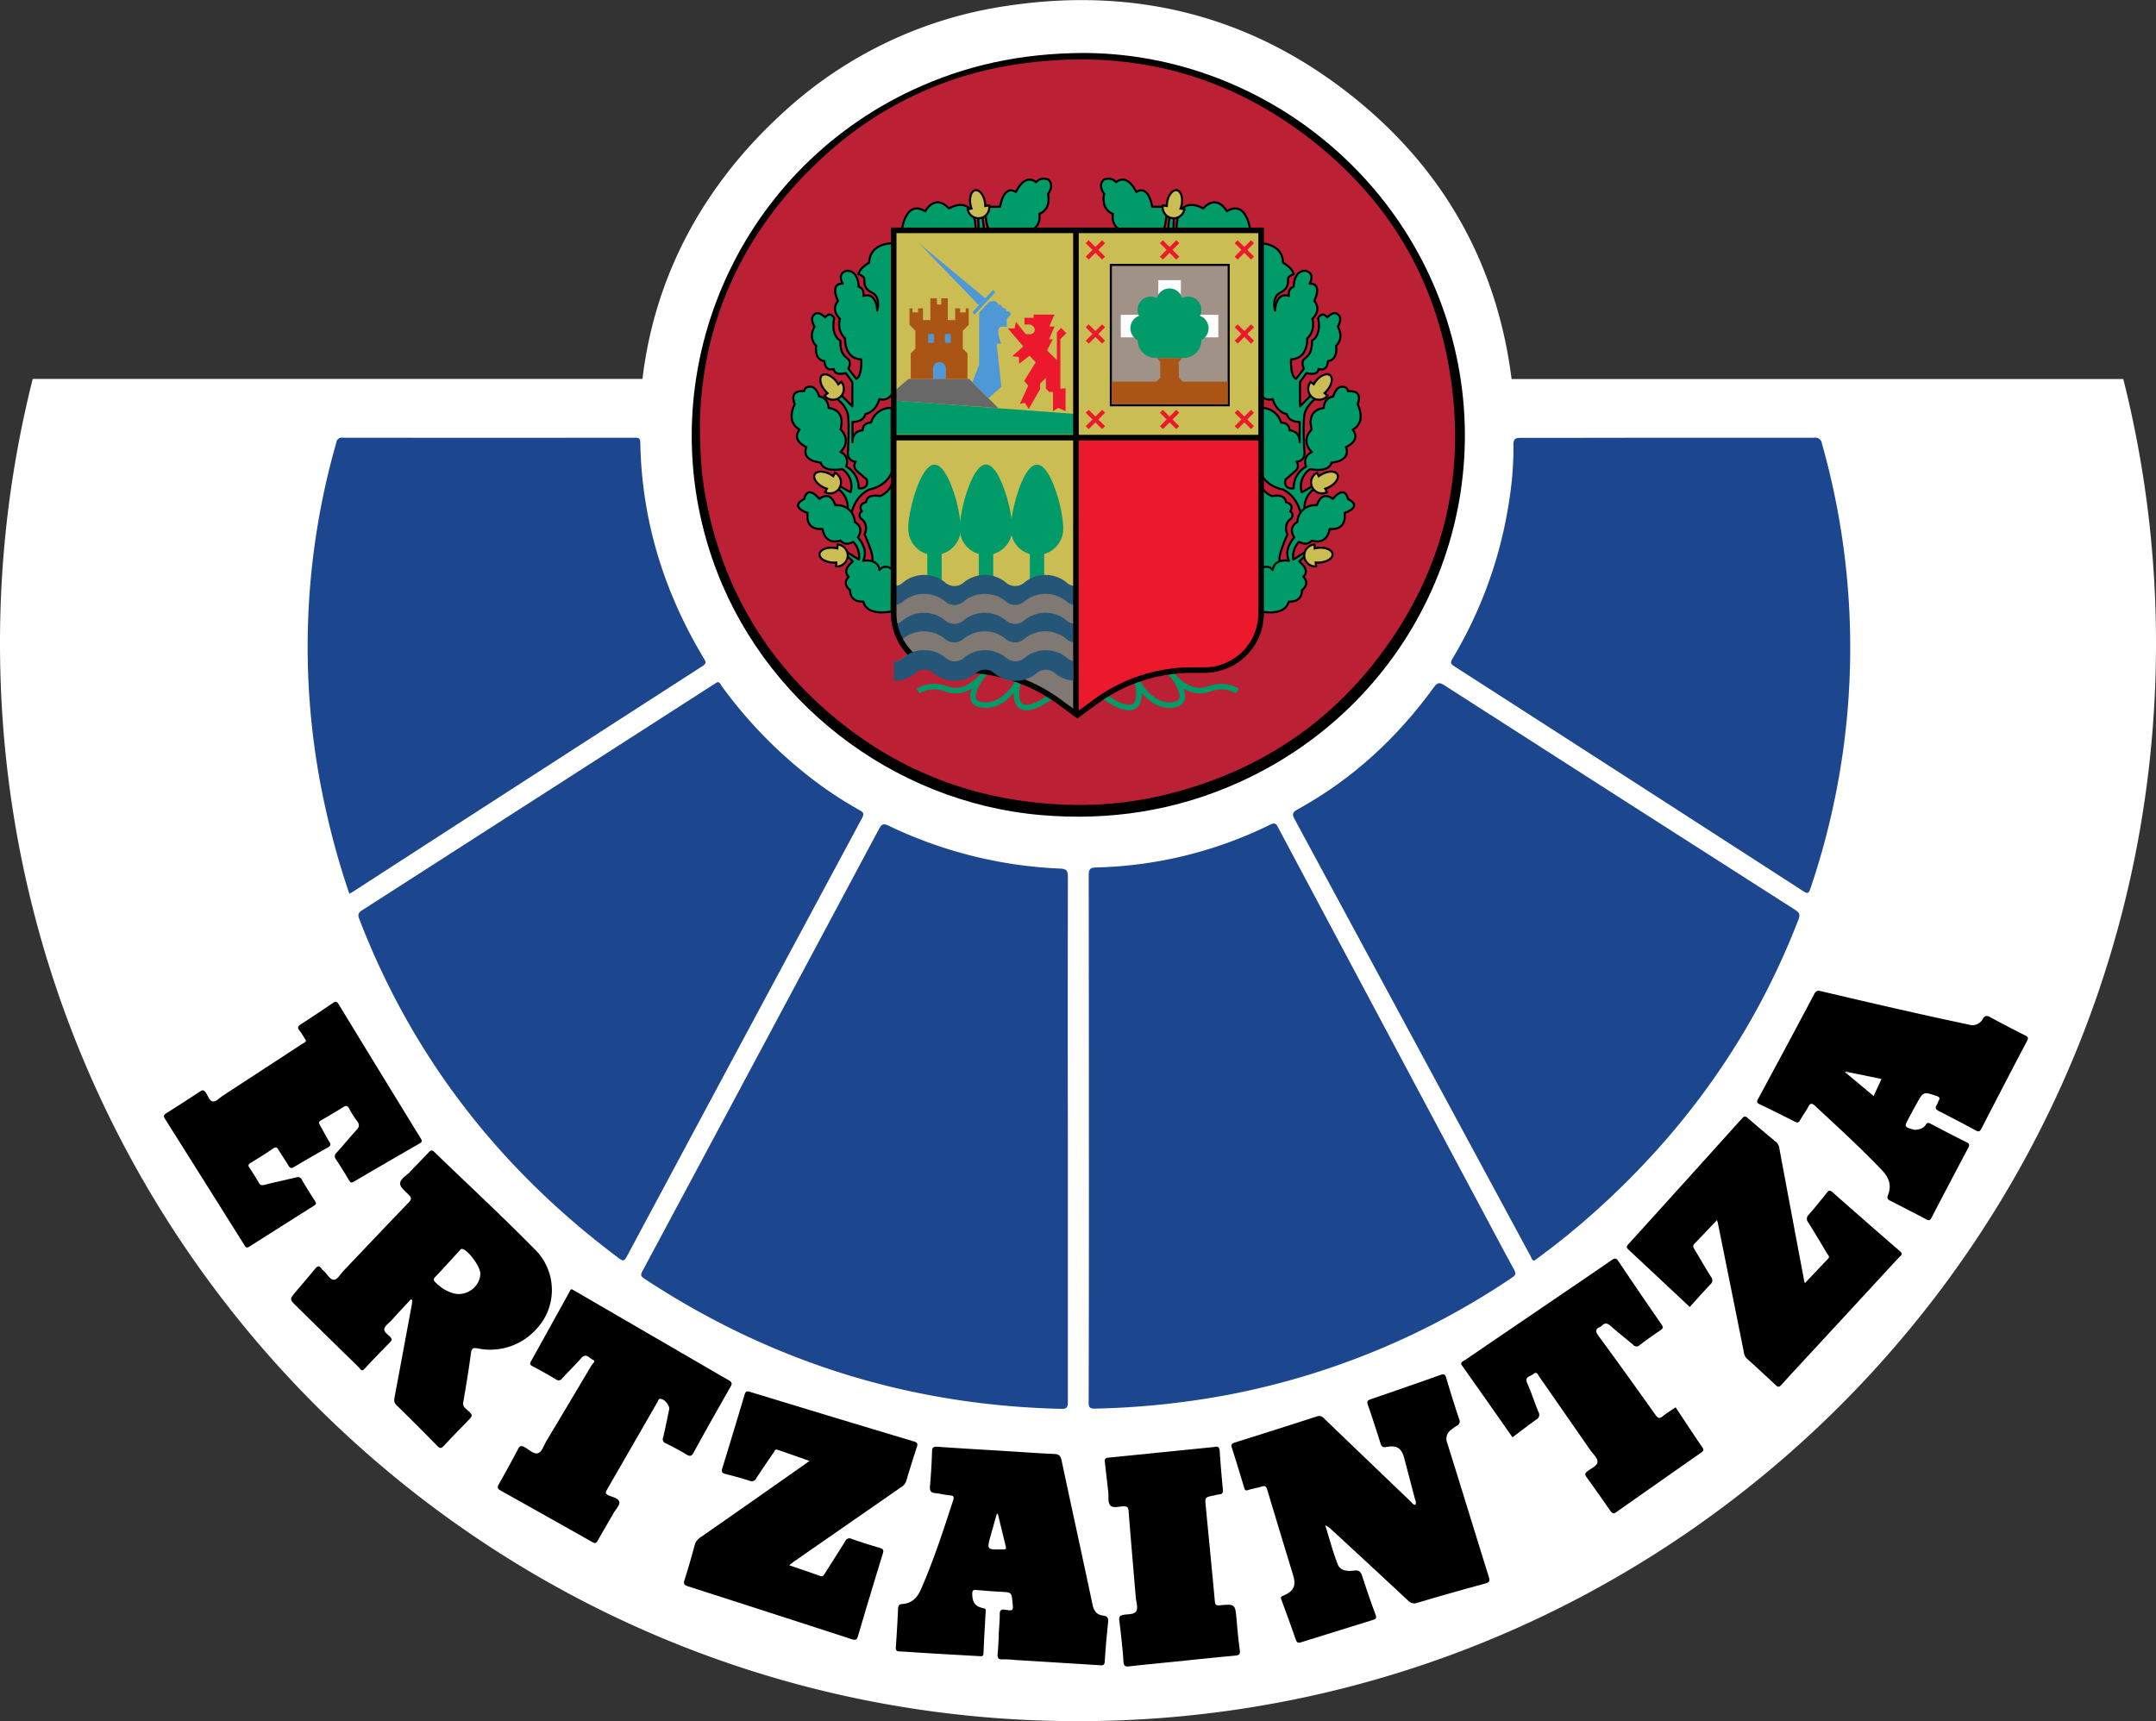
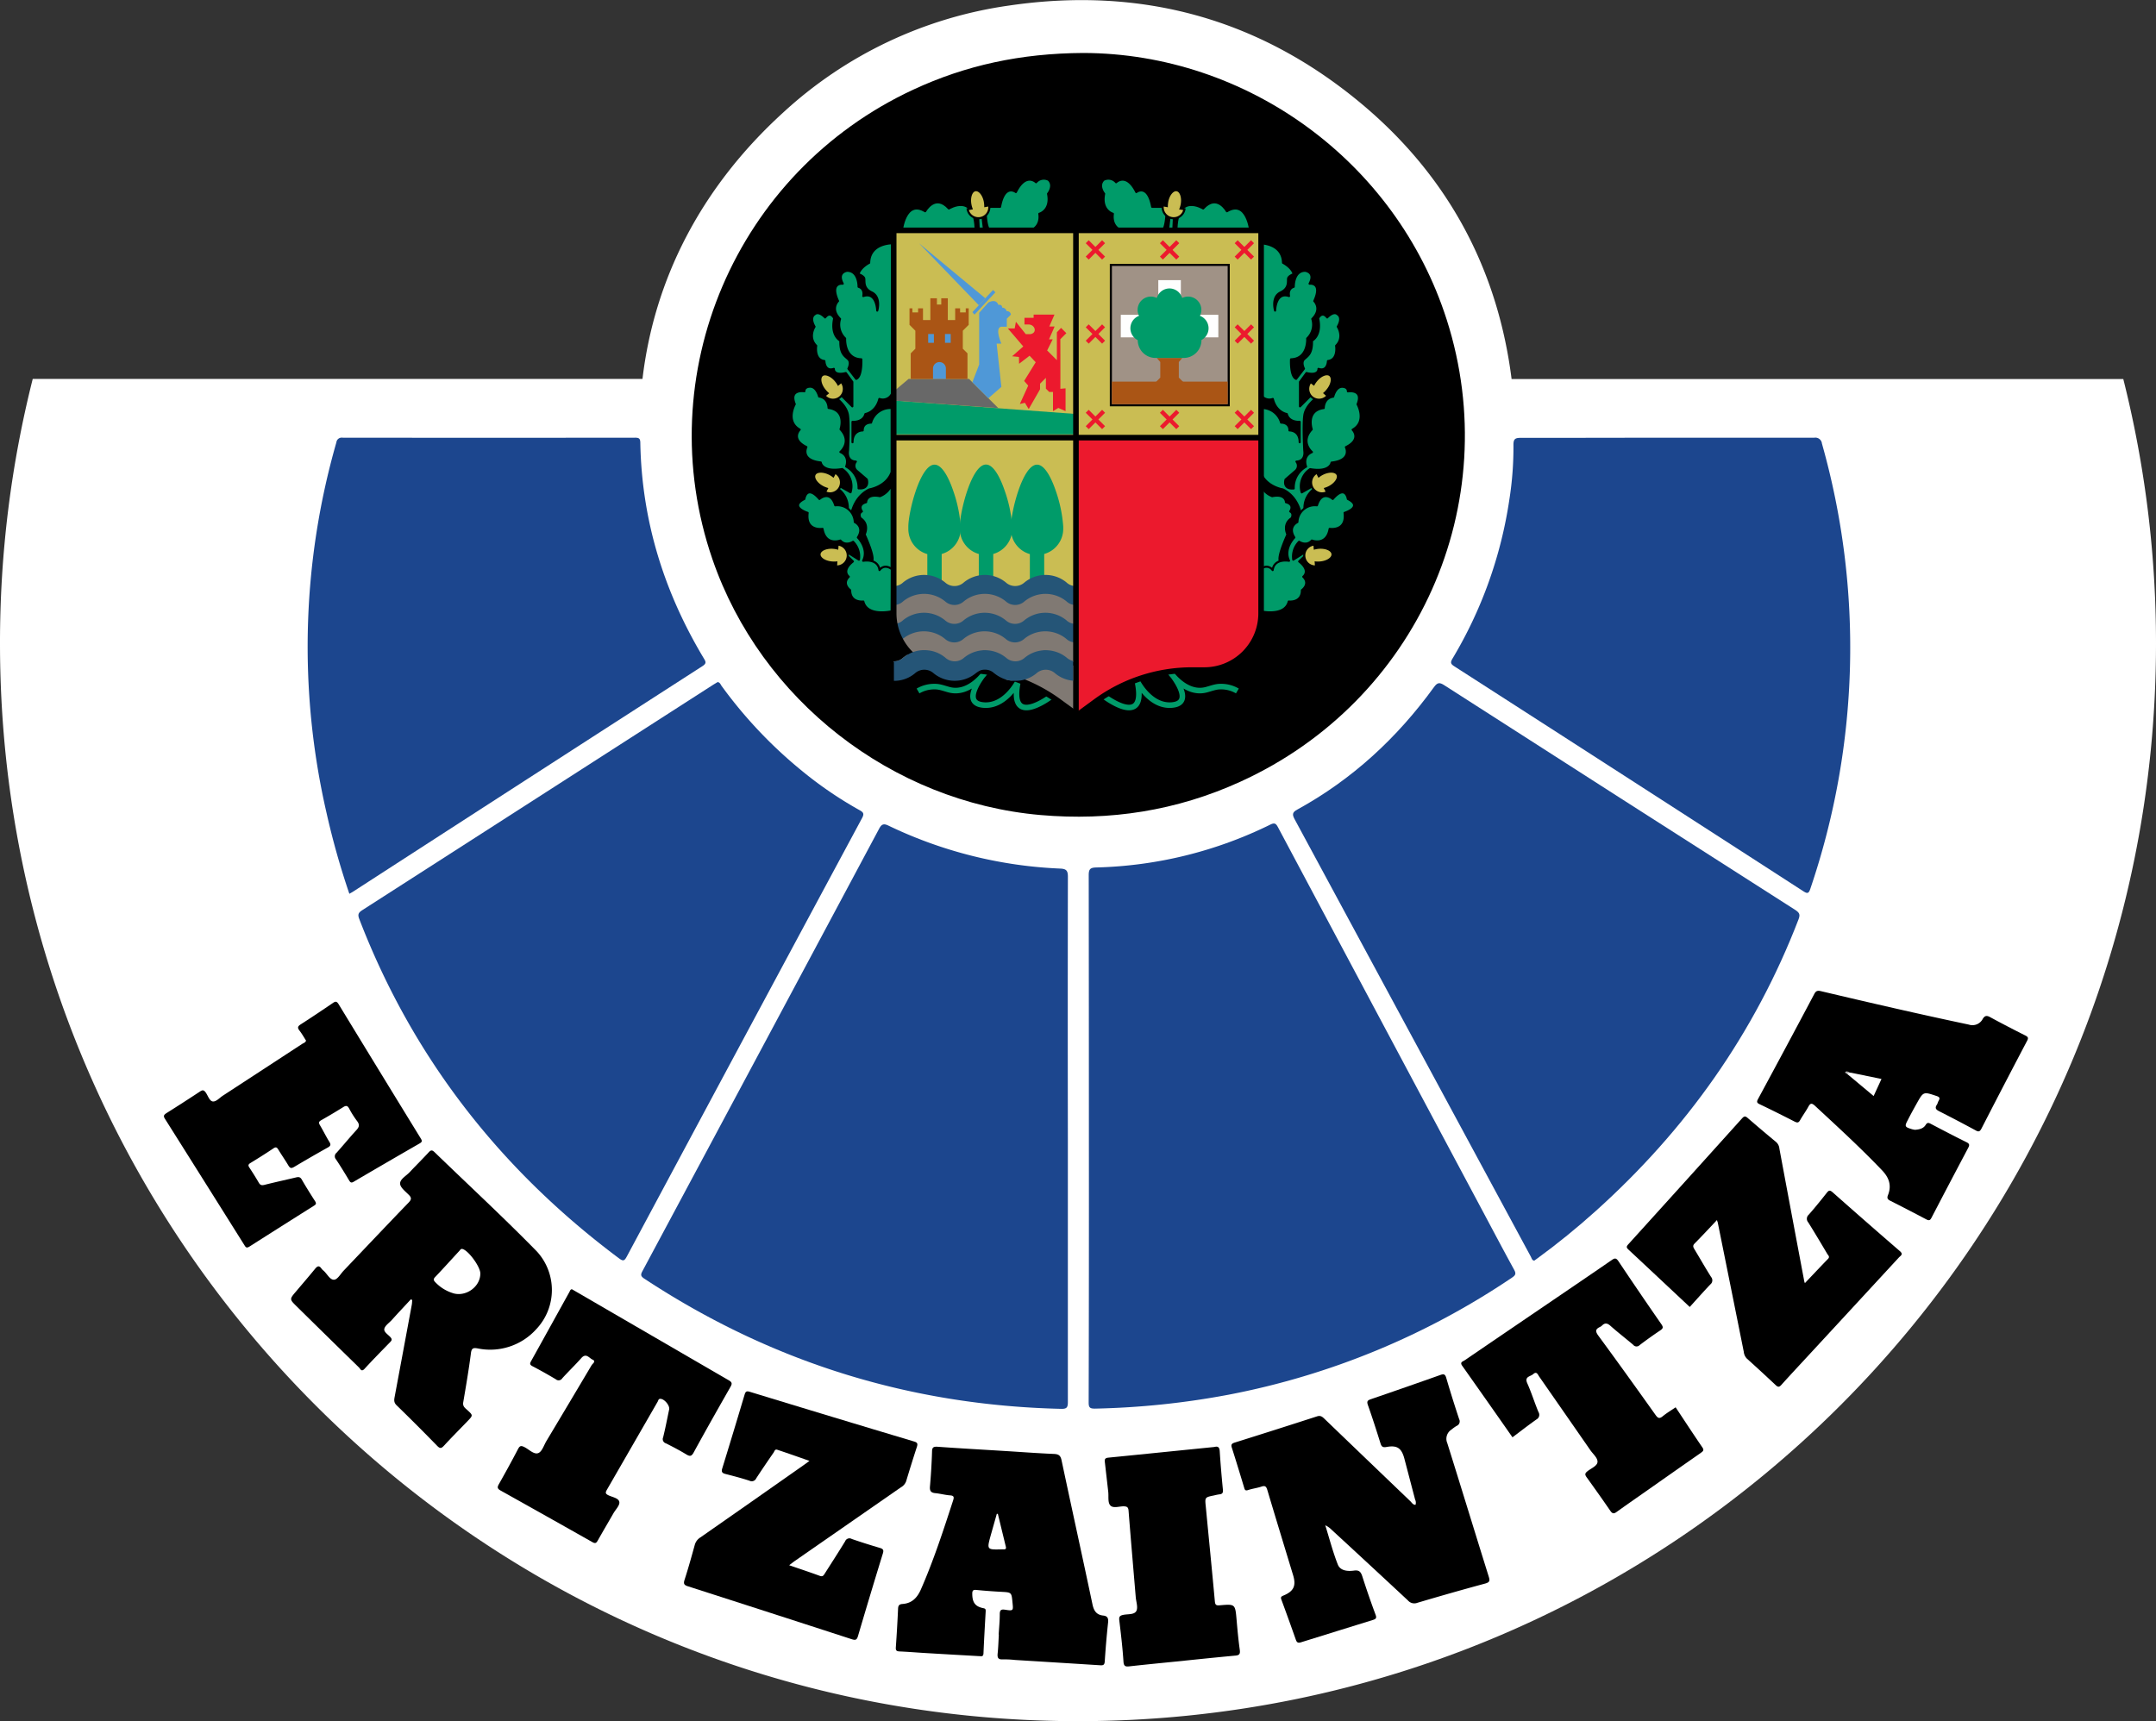
<svg xmlns="http://www.w3.org/2000/svg" viewBox="0 0 773.15 617.34">
  <rect x="0" y="0" width="773.15" height="617.34" fill="#333333" stroke="none" />
  <defs>
    <style>.cls-1{fill:#fff;}.cls-2{fill:#bc2034;}.cls-11,.cls-3{fill:#009b69;}.cls-15,.cls-19,.cls-3,.cls-4{stroke:#000;}.cls-3,.cls-5{stroke-linejoin:round;}.cls-15,.cls-3,.cls-4{stroke-width:0.75px;}.cls-10,.cls-4{fill:#cabd53;}.cls-15,.cls-17,.cls-19,.cls-4{stroke-miterlimit:10;}.cls-17,.cls-19,.cls-5{fill:none;}.cls-5{stroke:#009b69;}.cls-19,.cls-5{stroke-width:2px;}.cls-6{fill:#ec192d;}.cls-7{fill:#807973;}.cls-8{fill:#1c468e;}.cls-9{fill:#b0b0b0;}.cls-12{fill:#686868;}.cls-13{fill:#aa5515;}.cls-14{fill:#4f98d7;}.cls-15{fill:#a09286;}.cls-16{fill:#fefefe;}.cls-17{stroke:#ec192d;stroke-width:1.5px;}.cls-18{fill:#255577;}</style>
  </defs>
  <title>Recurso 2</title>
  <g id="Capa_2" data-name="Capa 2">
    <g id="Capa_2-2" data-name="Capa 2">
      <path class="cls-1" d="M773.15,230.77c0,213.5-173.08,386.57-386.58,386.57S0,444.27,0,230.77A386.8,386.8,0,0,1,11.74,135.9H230.4c4.2-35.56,20.8-68.49,50.37-95.46A150.52,150.52,0,0,1,361.79,2c47.55-7,90.19,4.69,127,35.68,28.46,24,46.11,54.66,52.27,91.44.38,2.29.72,4.56,1,6.83H761.42A387.28,387.28,0,0,1,773.15,230.77Z" />
      <path d="M388.4,19c58.73.09,112.23,38.86,130.4,95.67,21.1,66-10.5,136.8-74,165.71C422,290.79,398,294.51,373.08,292.33c-53.29-4.67-100.21-41.28-117.59-91.72-22.78-66.14,8.32-138.87,72-168.45C346.28,23.42,366.05,19.12,388.4,19Z" />
-       <path class="cls-2" d="M251,151.49c.73-35.6,15.27-68.79,44.32-95.28A129.75,129.75,0,0,1,365.17,23c41-6,77.78,4,109.51,30.77,24.55,20.67,39.77,47.14,45.08,78.86,6.33,37.73-2.06,72.21-25.12,102.73-18.25,24.16-42.33,40.14-71.52,48.33a131.81,131.81,0,0,1-38.68,5c-33-.75-62.38-11.51-87.43-33.23-24-20.81-38.63-47-44.18-78.25C251.54,169.92,251,162.55,251,151.49Z" />
      <polygon class="cls-3" points="350.72 77.14 351 82.91 352.94 82.91 352.19 76.55 350.72 77.14" />
      <path class="cls-3" d="M323.36,82.91s1.17-11.54,8.41-7.14c0,0,3.52-6.5,8.51-1,0,0,9.59-6,9.59,8.14Z" />
      <path class="cls-3" d="M369,82.91s4.43-1,3.71-6.23c0,0,4.31-1.17,3.13-7.17,0,0,2.36-2.87.21-5a3.66,3.66,0,0,0-4.51.85s-3.65-3.65-7.24,3.52c0,0-4.11-3.19-5.67,5.29h-5.25s0,8.22,1.79,8.48S369,82.91,369,82.91Z" />
      <path class="cls-3" d="M305,186.31s.29-7.63,6.75-10.76c0,0,6.11-.93,8-6.21v-23a7.2,7.2,0,0,0-7.39,5.24s-3-.14-3,2.8c0,0-3.65-.13-3.65,4.24v-7.31s3.78.33,4.63-2.8c0,0,3.78-.59,5-5.41a3.63,3.63,0,0,0,4.76-2.55V87.25s-8.22-.2-8.41,7c0,0-3.14,1.56-3.85,4.07,0,0,1.56.56,2,1.34s-.71,3.59,2.74,5.22,2,6.52,2,6.52-.13-6.85-5-5.22c0,0,.66-2.6-1.69-3.32,0,0,.13-5.74-4.11-5.74,0,0-3.78.46-1.57,4.63,0,0-4.76-.61-1.69,6.22,0,0-2.9,2.81.72,6.43a6.83,6.83,0,0,0,1.82,7s-.46,7.28,5.81,7.48c0,0,.32,6.13-1.83,7l-2.8-3.65s1.17-2.22-.07-3.4-2.93-1.89-2.8-6.65c0,0-3.59-1.71-2.22-8,0,0-1.31-2.81-3.26-.33,0,0-2.29-2.54-3.79-1.08,0,0-1.95,1,0,4.41,0,0-2.47,3.78.59,6.84,0,0-.85,5,2.94,5.48,0,0,.06,3.91,3.39,2.81,0,0-.2,2.6,4.3,1.5l2.33,3.19v8.74l-4.75-4.75-1.47,1.47s4.15,2.76,4.67,6.54,0,12.69,0,12.69-.71,3.68,2.81,3.88a2.39,2.39,0,0,0,.26,3.26l3.65,3.13s1.18,3.52-2.93,3.19a8.61,8.61,0,0,0-4.44-7.82s1.5-3.65-2.08-5.22c0,0,4.3-3.59.06-8.15,0,0,2.28-6.75-4.3-7.65,0,0,.06-3.57-3.39-4.09,0,0-.92-3.85-3.53-3.52,0,0-1.76.06-1.76,1.63,0,0-5.67-.92-3.45,4.63,0,0-3.46,6.19,1.76,9.13,0,0-3.39,3.39,2.41,6.26,0,0-2.35,4.7,5.15,5.54,0,0,.44,3.59,7.69,2.35a7.38,7.38,0,0,1,3,8.32l-5-2.84V175a8.33,8.33,0,0,1,3.91,8.48Z" />
      <path class="cls-3" d="M312.63,201.32s1.53-.43-2.58-9.63c0,0,1.89-3.63-1.5-5.84,0,0-.91-1.69.53-2.41,0,0-1.8-2.41,1.51-3.32,0,0,0-3.14,4.94-2.16a7.36,7.36,0,0,0,4.21-4.17V211.7Z" />
      <path class="cls-3" d="M319.74,219.28s-8.76,2.05-10.15-3.52c0,0-4.72.59-4.72-4.06,0,0-3.13-2.2-.49-4.84,0,0-2.84-2.06,1.47-5.48L304,199.55l-.64-1.76,4.65,2.93a7.46,7.46,0,0,0-2.09-6.39s-2.61,1.76-4.56-.45c0,0-5.29,2.08-6.4-4.18,0,0-6.19,1-5.34-5.74,0,0-6.85-2.15-1.18-5,0,0,.79-5.35,5.42,0,0,0,3.84-3.46,5.67,2.28a6.27,6.27,0,0,1,7,6s3.58,1.63,1.11,5.54c0,0,4,4,1.89,8.35,0,0,5.28-1,5.87,3.33,0,0,1.56-2.42,4.4-.33Z" />
      <path class="cls-4" d="M304,199.53a3.93,3.93,0,0,1-4.2,3.63l.1-1.4a8.18,8.18,0,0,1-1.49,0c-2.6-.19-4.64-1.53-4.53-3s2.32-2.48,4.92-2.29a9.08,9.08,0,0,1,1.46.24l.11-1.4A3.92,3.92,0,0,1,304,199.53Z" />
      <path class="cls-4" d="M301.15,174.83a3.91,3.91,0,0,1-5.28,1.69l.64-1.24a8.33,8.33,0,0,1-1.38-.56c-2.32-1.19-3.67-3.23-3-4.53s3.1-1.37,5.42-.18a8.11,8.11,0,0,1,1.25.8l.65-1.26A3.92,3.92,0,0,1,301.15,174.83Z" />
      <path class="cls-4" d="M301.2,142.49a3.92,3.92,0,0,1-5.52-.56l1.09-.89a8.05,8.05,0,0,1-1-1.06c-1.66-2-2.08-4.42-1-5.35s3.39,0,5,2a8.39,8.39,0,0,1,.84,1.23l1.09-.9A3.93,3.93,0,0,1,301.2,142.49Z" />
      <path class="cls-4" d="M351.56,78.21A3.92,3.92,0,0,1,347,75.05l1.38-.25a8.53,8.53,0,0,1-.39-1.43c-.47-2.57.31-4.88,1.75-5.14s3,1.62,3.45,4.19a9.71,9.71,0,0,1,.14,1.47l1.38-.25A3.92,3.92,0,0,1,351.56,78.21Z" />
      <polygon class="cls-3" points="421.02 77.14 420.74 82.91 418.8 82.91 419.55 76.55 421.02 77.14" />
      <path class="cls-3" d="M448.38,82.91s-1.17-11.54-8.41-7.14c0,0-3.52-6.5-8.51-1,0,0-9.59-6-9.59,8.14Z" />
      <path class="cls-3" d="M402.8,82.91s-4.44-1-3.72-6.23c0,0-4.31-1.17-3.13-7.17,0,0-2.36-2.87-.2-5a3.65,3.65,0,0,1,4.5.85s3.65-3.65,7.24,3.52c0,0,4.11-3.19,5.68,5.29h5.24s0,8.22-1.79,8.48S402.8,82.91,402.8,82.91Z" />
      <path class="cls-3" d="M466.77,186.31s-.29-7.63-6.75-10.76c0,0-6.11-.93-8-6.21v-23a7.19,7.19,0,0,1,7.39,5.24s3-.14,3,2.8c0,0,3.66-.13,3.66,4.24v-7.31s-3.79.33-4.63-2.8c0,0-3.79-.59-5-5.41a3.63,3.63,0,0,1-4.76-2.55V87.25s8.22-.2,8.42,7c0,0,3.13,1.56,3.84,4.07,0,0-1.56.56-1.95,1.34s.72,3.59-2.74,5.22-2,6.52-2,6.52.13-6.85,5-5.22c0,0-.65-2.6,1.69-3.32,0,0-.13-5.74,4.11-5.74,0,0,3.79.46,1.57,4.63,0,0,4.76-.61,1.69,6.22,0,0,2.91,2.81-.71,6.43a6.84,6.84,0,0,1-1.83,7s.46,7.28-5.8,7.48c0,0-.33,6.13,1.82,7l2.81-3.65s-1.18-2.22.06-3.4,2.94-1.89,2.81-6.65c0,0,3.58-1.71,2.21-8,0,0,1.31-2.81,3.26-.33,0,0,2.29-2.54,3.79-1.08,0,0,1.95,1,0,4.41,0,0,2.48,3.78-.59,6.84,0,0,.85,5-2.93,5.48,0,0-.07,3.91-3.4,2.81,0,0,.2,2.6-4.3,1.5l-2.33,3.19v8.74l4.75-4.75,1.48,1.47s-4.16,2.76-4.68,6.54,0,12.69,0,12.69.71,3.68-2.81,3.88a2.39,2.39,0,0,1-.26,3.26L461,172s-1.17,3.52,2.93,3.19a8.61,8.61,0,0,1,4.44-7.82s-1.5-3.65,2.09-5.22c0,0-4.31-3.59-.07-8.15,0,0-2.28-6.75,4.31-7.65,0,0-.07-3.57,3.39-4.09,0,0,.91-3.85,3.52-3.52,0,0,1.76.06,1.76,1.63,0,0,5.67-.92,3.46,4.63,0,0,3.45,6.19-1.76,9.13,0,0,3.39,3.39-2.42,6.26,0,0,2.35,4.7-5.15,5.54,0,0-.44,3.59-7.69,2.35a7.38,7.38,0,0,0-3,8.32l5-2.84V175a8.33,8.33,0,0,0-3.91,8.48Z" />
      <path class="cls-3" d="M459.11,201.32s-1.53-.43,2.58-9.63c0,0-1.89-3.63,1.5-5.84,0,0,.91-1.69-.52-2.41,0,0,1.79-2.41-1.52-3.32,0,0,0-3.14-4.94-2.16a7.36,7.36,0,0,1-4.21-4.17V211.7Z" />
      <path class="cls-3" d="M452,219.28s8.76,2.05,10.15-3.52c0,0,4.72.59,4.72-4.06,0,0,3.13-2.2.49-4.84,0,0,2.84-2.06-1.47-5.48l1.9-1.83.63-1.76-4.65,2.93a7.5,7.5,0,0,1,2.09-6.39s2.61,1.76,4.57-.45c0,0,5.28,2.08,6.39-4.18,0,0,6.19,1,5.35-5.74,0,0,6.84-2.15,1.17-5,0,0-.78-5.35-5.41,0,0,0-3.85-3.46-5.68,2.28a6.27,6.27,0,0,0-7,6s-3.58,1.63-1.1,5.54c0,0-4,4-1.9,8.35,0,0-5.28-1-5.87,3.33,0,0-1.56-2.42-4.4-.33Z" />
      <path class="cls-4" d="M467.73,199.53a3.93,3.93,0,0,0,4.21,3.63l-.11-1.4a8.18,8.18,0,0,0,1.49,0c2.6-.19,4.64-1.53,4.53-3s-2.31-2.48-4.92-2.29a9.27,9.27,0,0,0-1.46.24l-.11-1.4A3.92,3.92,0,0,0,467.73,199.53Z" />
      <path class="cls-4" d="M470.59,174.83a3.92,3.92,0,0,0,5.29,1.69l-.64-1.24a8.6,8.6,0,0,0,1.37-.56c2.32-1.19,3.67-3.23,3-4.53s-3.1-1.37-5.43-.18a8.11,8.11,0,0,0-1.25.8l-.65-1.26A3.92,3.92,0,0,0,470.59,174.83Z" />
      <path class="cls-4" d="M470.54,142.49a3.92,3.92,0,0,0,5.52-.56L475,141a8,8,0,0,0,1-1.06c1.66-2,2.08-4.42.95-5.35s-3.39,0-5,2a8.39,8.39,0,0,0-.84,1.23L470,137A3.94,3.94,0,0,0,470.54,142.49Z" />
      <path class="cls-4" d="M420.19,78.21a3.92,3.92,0,0,0,4.56-3.16l-1.38-.25a9.6,9.6,0,0,0,.4-1.43c.47-2.57-.32-4.88-1.76-5.14s-3,1.62-3.45,4.19a9.71,9.71,0,0,0-.14,1.47L417,73.64A3.92,3.92,0,0,0,420.19,78.21Z" />
      <path class="cls-5" d="M395.78,249.64s15.69,12.13,12.1-5.16c0,0,4.76,9.46,12.85,8.35s-1.32-12-1.32-12,5.54,8.44,13,6.6c1.75-.43,3.41-1.16,5.21-1.16a11.5,11.5,0,0,1,6.11,1.57" />
      <path class="cls-5" d="M377.16,249.64s-15.69,12.13-12.1-5.16c0,0-4.76,9.46-12.85,8.35s1.32-12,1.32-12-5.54,8.44-13,6.6c-1.75-.43-3.41-1.16-5.21-1.16a11.5,11.5,0,0,0-6.11,1.57" />
      <path class="cls-6" d="M452.24,157v63a20.34,20.34,0,0,1-20.34,20.34h-4.41a58.49,58.49,0,0,0-34.58,11.31l-6.57,4.82-.5-.37V157Z" />
      <path class="cls-7" d="M385.84,238.7v17.37l-6.08-4.45a58.31,58.31,0,0,0-13.92-7.53,13.09,13.09,0,0,1-1.72.11,11.93,11.93,0,0,1-3.52-.5v-5Z" />
      <path class="cls-8" d="M390.48,408.18q0-47.16-.06-94.32c0-2.22.66-2.66,2.7-2.72a149.5,149.5,0,0,0,62.45-15.39c1.62-.8,2.07-.25,2.77,1.06q36.36,68.28,72.79,136.53c3.94,7.37,7.83,14.77,11.85,22.1.76,1.39.51,1.95-.75,2.8a273.58,273.58,0,0,1-101.61,42,290.44,290.44,0,0,1-48,5c-1.79,0-2.22-.41-2.22-2.19Q390.52,455.66,390.48,408.18Z" />
      <path class="cls-8" d="M382.94,408.57q0,47.16,0,94.32c0,1.89-.38,2.48-2.39,2.43Q299.08,503.45,231,458.59c-1.23-.82-1.32-1.37-.64-2.63q42.5-79.35,84.91-158.74c.84-1.58,1.59-1.93,3.29-1.11a157.1,157.1,0,0,0,61.64,15.43c2.19.1,2.75.74,2.75,2.92Q382.87,361.52,382.94,408.57Z" />
      <path class="cls-8" d="M550.19,452.17c-.84-.12-.92-.86-1.2-1.38q-7.08-13.08-14.14-26.19-35.27-65.37-70.58-130.74c-.89-1.64-.91-2.48.89-3.46,19.76-10.82,35.88-25.75,49.05-43.92,1.24-1.71,2-1.82,3.74-.69q62.91,40.4,125.93,80.64c1.49,1,1.7,1.68,1.08,3.32-15.72,40.83-40.3,75.49-72.78,104.66q-10,9-20.81,16.9Z" />
      <path class="cls-8" d="M257.33,244.65c.87.08,1.07.88,1.46,1.41a162,162,0,0,0,28.9,30.52,139.61,139.61,0,0,0,20.54,14c1.34.74,1.76,1.25.94,2.79Q266.9,372,224.76,450.71c-.86,1.6-1.33,1.71-2.8.61-42.54-31.77-74-72-93.12-121.68-.63-1.65-.29-2.28,1-3.14q63-40.44,126-80.95Z" />
      <path class="cls-8" d="M597.8,157c17.6,0,35.21,0,52.81,0a2.35,2.35,0,0,1,2.74,2.08,268.89,268.89,0,0,1-4.17,159.74c-.58,1.71-1.06,1.77-2.5.84Q584.15,279.25,521.54,239c-1.26-.81-1.54-1.32-.69-2.74a155.13,155.13,0,0,0,20.4-57,120.45,120.45,0,0,0,1.48-19.71c0-1.9.47-2.51,2.48-2.5C562.74,157.06,580.27,157,597.8,157Z" />
      <path class="cls-8" d="M125.28,320.58a279.35,279.35,0,0,1-8.22-29.17,265.77,265.77,0,0,1,3.57-132.75,1.9,1.9,0,0,1,2.18-1.67q52.5.06,105,0c1.37,0,1.78.36,1.81,1.77.49,27.88,8.48,53.56,22.77,77.38.7,1.15,1.06,1.79-.47,2.77q-62.78,40.44-125.46,81C126.16,320.09,125.85,320.25,125.28,320.58Z" />
      <path d="M507.61,539.74a2.49,2.49,0,0,0-.14-1.86c-1.3-4.93-2.58-9.86-3.88-14.79-1-3.66-2.55-4.79-6.34-4.1-1.38.25-1.82-.08-2.21-1.32-1.43-4.59-2.9-9.17-4.5-13.7-.45-1.28-.18-1.68,1-2.09q12.44-4.26,24.84-8.66c1.23-.44,1.82-.49,2.25,1,1.44,4.95,3,9.88,4.62,14.78a1.74,1.74,0,0,1-.89,2.43,14.93,14.93,0,0,0-1.9,1.36,3.9,3.9,0,0,0-1.46,4.82c5,15.93,9.87,31.9,14.85,47.83.48,1.53.42,2.08-1.29,2.55-8.13,2.19-16.23,4.51-24.3,6.9a3,3,0,0,1-3.36-.84q-13.62-12.7-27.33-25.32a7.94,7.94,0,0,0-2.32-1.65c1.46,4.7,2.69,9.49,4.49,14.07.89,2.29,3.56,2.49,5.77,2.19,1.81-.25,2.45.35,3,2q2.24,7,4.78,13.83c.46,1.22.09,1.55-1,1.88q-12.88,4-25.74,8c-1,.33-1.49.12-1.85-.9q-2.53-7.2-5.18-14.37c-.31-.83-.18-1.12.67-1.47,3.77-1.55,4.68-3.53,3.52-7.34-3.08-10.15-6.19-20.3-9.22-30.47-.38-1.28-.77-1.76-2.16-1.28s-3.19.71-4.73,1.22c-1,.33-1.2,0-1.44-.85-1.45-4.81-2.91-9.61-4.44-14.4-.35-1.11.06-1.45,1.05-1.77q14.78-4.63,29.52-9.4c1.32-.43,1.95.19,2.74.95q15.35,14.76,30.72,29.48C506.32,539,506.68,539.76,507.61,539.74Z" />
      <path d="M192.49,448.83c-11.91-12.17-24.43-23.73-36.66-35.58-.91-.88-1.36-.75-2.14.1-2.21,2.4-4.54,4.69-6.77,7.07-1.25,1.34-3.48,2.5-3.44,4.09,0,1.4,1.92,2.82,3.15,4.09,1,1,.93,1.66-.08,2.71-7.83,8.12-15.58,16.32-23.36,24.49C122.07,457,121,459,119.75,459c-1.44.07-2.44-2.1-3.71-3.22a4,4,0,0,1-.74-.75c-.91-1.32-1.57-.85-2.39.16-2.19,2.69-4.47,5.32-6.73,8-2.4,2.81-2.41,2.81.24,5.41q11.16,11,22.34,21.91c.47.47.84,1.66,1.93.49,3-3.27,6.16-6.47,9.28-9.68.52-.54.68-.92.14-1.59-.83-1-2.55-1.93-2.29-3.11s1.75-2.14,2.7-3.19c.67-.74,1.33-1.48,2-2.21,1.61-1.73,3.22-3.47,4.84-5.2l.46.29c-.05.56-.05,1.12-.15,1.67q-3.06,16.5-6.14,33c-.22,1.15-.33,2.07.68,3.05q7.4,7.2,14.6,14.6c1.1,1.13,1.6.76,2.45-.15,2.76-3,5.6-5.84,8.4-8.75,2-2.08,2-2.08-.1-4-.81-.74-1.7-1.3-1.44-2.78,1-5.86,2-11.73,2.76-17.63.24-1.84.91-1.94,2.4-1.68a22.24,22.24,0,0,0,21.06-6.93A20.44,20.44,0,0,0,192.49,448.83Zm-30.05,15A14.62,14.62,0,0,1,156.2,460c-.72-.72-.93-1.17-.11-2,2.93-3.07,5.76-6.24,8.65-9.35.34-.37.53-.92,1.35-.59,2.21.89,6.16,6.37,6.16,8.72C172.24,461.61,167,465.25,162.44,463.84Z" />
      <path d="M615.71,437.6c-2.81,3-5.36,5.73-8,8.4-.74.75-.56,1.26-.12,2,2,3.33,3.93,6.72,6,10a1.87,1.87,0,0,1-.29,2.72c-2.48,2.63-4.88,5.33-7.35,8.06-7.4-6.93-14.68-13.78-22-20.6-.74-.69-.76-1.07-.07-1.84q20.45-22.56,40.81-45.19c.73-.81,1.17-.92,2-.19q5.07,4.39,10.24,8.67A3.56,3.56,0,0,1,638.1,412q4.42,23.72,8.89,47.42c0,.18.11.36.24.82,2.85-3,5.55-5.87,8.3-8.71.79-.81,0-1.29-.28-1.82-2.24-3.77-4.48-7.55-6.81-11.27a1.94,1.94,0,0,1,.18-2.76c2.25-2.55,4.39-5.21,6.5-7.88.67-.84,1.06-1,2-.21q12,10.63,24.19,21.17c1.37,1.17.2,1.66-.37,2.28q-16.1,17.46-32.21,34.89c-3.32,3.6-6.67,7.17-9.94,10.81-.75.83-1.18.84-2,.09q-5.12-4.82-10.34-9.52a4,4,0,0,1-1.12-2.43q-4.66-23.24-9.35-46.46C615.91,438.26,615.84,438.07,615.71,437.6Z" />
      <path d="M283,561.41c3.81,1.31,7.43,2.51,11,3.82,1.07.39,1.39-.23,1.81-.9,2.43-3.83,4.9-7.63,7.26-11.5a1.65,1.65,0,0,1,2.38-.84c3.34,1.16,6.72,2.22,10.11,3.22,1.24.37,1.41.86,1,2.1q-4.53,14.72-8.87,29.47c-.45,1.55-1,1.56-2.33,1.14q-29.28-9.51-58.57-18.92c-1.34-.42-1.81-.81-1.31-2.34,1.35-4.17,2.52-8.4,3.69-12.63a4.55,4.55,0,0,1,2-2.6q18.5-12.9,36.93-25.86c.64-.44,1.25-.9,2.18-1.58-4-1.41-7.78-2.75-11.55-4-.88-.3-1,.6-1.34,1.06-2.09,3-4.17,6.08-6.19,9.16a1.76,1.76,0,0,1-2.41.9c-2.82-.93-5.71-1.68-8.59-2.42-1.16-.3-1.61-.69-1.2-2q4.06-13.18,8-26.41c.34-1.13.66-1.45,1.89-1.07q29.44,9,58.92,17.83c1.14.34,1.36.77,1,1.88q-2,6.15-3.86,12.36a4.07,4.07,0,0,1-1.87,2.18L284.85,560C284.28,560.42,283.73,560.86,283,561.41Z" />
      <path d="M395.61,579.46c-2.41-.25-3.35-1.69-3.84-4-3.64-17.25-7.44-34.48-11.1-51.73-.37-1.73-1.09-2.17-2.79-2.24-5.95-.25-11.9-.71-17.85-1.07-7.93-.49-15.87-.93-23.8-1.5-1.65-.12-2,.36-2,1.9-.13,4.11-.38,8.23-.74,12.33-.14,1.6.33,2.26,1.93,2.41,1.76.17,3.49.66,5.25.79,1.52.1,1.48.7,1.1,1.89-3.5,10.76-7,21.52-11.56,31.91-1.33,3-3.25,4.93-6.59,5.16-1.18.08-1.52.58-1.57,1.72q-.31,6.9-.8,13.81c-.08,1.15.26,1.44,1.34,1.49,3.12.13,6.24.4,9.35.58q9.57.57,19.14,1.1c.73,0,1.54.36,1.6-1,.21-5,.51-10.07.79-15.1,0-.6,0-.93-.81-1.09-3-.59-4-2.1-4-5.24,0-1.18.42-1.41,1.52-1.3,3,.3,5.94.51,8.91.67,3.66.2,3.66.17,4,3.88.31,2.92.29,3-2.64,2.54-1.51-.24-1.93.16-1.93,1.68,0,2.4-.25,4.81-.39,7.22h.06c-.13,2.26-.19,4.54-.43,6.8-.16,1.52.19,2.21,1.88,2.11a37,37,0,0,1,4.46.22q15.2.93,30.4,1.89c1.12.07,1.58-.1,1.67-1.4q.45-7,1.2-14C397.52,580.41,397.13,579.62,395.61,579.46Zm-35.7-23.74a4.56,4.56,0,0,0-.64,0c-5.4.14-5.41.14-4-5l2.19-7.75.37,0q1.42,5.85,2.84,11.69C360.87,555.33,360.74,555.78,359.91,555.72Z" />
      <path d="M726.22,371.37c-4.24-2.13-8.45-4.31-12.62-6.58-1.21-.66-1.9-.45-2.57.65a4.16,4.16,0,0,1-5,2.06c-17.75-3.74-35.41-7.83-53.06-12-1.12-.26-1.75-.15-2.35,1q-10,18.86-20.15,37.63c-.49.92-.6,1.39.52,1.92,4.21,2,8.39,4.1,12.55,6.23,1,.5,1.46.45,2-.53.9-1.6,2-3.09,2.89-4.7.69-1.28,1.18-1.58,2.41-.44,8.17,7.57,16.39,15.1,24.09,23.17,2.53,2.65,3.46,5.46,2.11,8.87-.4,1-.21,1.5.75,2q6.54,3.3,13,6.72c1,.52,1.37.33,1.86-.61q6.51-12.51,13.13-25c.53-1,.57-1.51-.59-2.08-4.31-2.13-8.58-4.36-12.83-6.6-.83-.44-1.27-.48-1.83.42-.82,1.31-2.25,1.62-3.83,1.74-.3-.06-.73-.12-1.13-.24-2.52-.77-2.63-1-1.44-3.24,1-2,2.12-4,3.23-6,2.4-4.29,2.39-4.22,7.09-2.65,1.22.4,1.25.84.72,1.77-.25.42-.33.95-.6,1.35-.78,1.16-.38,1.74.79,2.33q6.54,3.32,13,6.82c1,.57,1.54.7,2.2-.59q8.09-15.76,16.35-31.45C727.5,372.24,727.24,371.89,726.22,371.37Zm-54.33,21.75c-3.25-2.72-6.38-5.34-9.52-7.95,0-.81.44-.61.9-.45a4.48,4.48,0,0,1,.63.06L674.71,387Z" />
      <path d="M109.75,373.24c-.77-1.2-1.46-2.45-2.33-3.56s-.62-1.59.46-2.29c3.88-2.49,7.7-5.06,11.51-7.65.88-.6,1.32-.67,2,.38q14.7,24.13,29.5,48.22c.52.85.53,1.24-.39,1.77q-11.88,6.84-23.7,13.77c-.83.49-1.16.24-1.6-.49-1.53-2.55-3.07-5.1-4.73-7.57a1.62,1.62,0,0,1,.23-2.36c2.37-2.64,4.61-5.4,7-8,1.08-1.16,1.4-2,.34-3.38a32.68,32.68,0,0,1-2.84-4.49c-.6-1.1-1.16-1.1-2.14-.48q-3.87,2.42-7.85,4.67c-.89.5-1,.91-.49,1.78,1.16,1.94,2.15,4,3.34,5.91.62,1,.61,1.49-.48,2.1q-6.12,3.42-12.13,7c-1,.57-1.41.46-2-.48-1.15-1.95-2.46-3.81-3.64-5.75-.5-.83-.87-1.05-1.78-.43-2.7,1.82-5.47,3.55-8.25,5.25-.81.5-.84.91-.34,1.65,1.17,1.77,2.31,3.57,3.37,5.41.54.92,1.1,1,2.08.75,3.71-.94,7.45-1.75,11.17-2.63.88-.21,1.56-.29,2.13.7,1.52,2.64,3.14,5.22,4.79,7.79.49.76.42,1.13-.37,1.62Q101,439.77,89.43,447.13c-1,.61-1.29.28-1.77-.5q-14.23-22.69-28.51-45.34c-.64-1-.4-1.4.49-2q6.12-3.85,12.15-7.83c.94-.63,1.37-.44,2,.42.8,1.15,1.35,3.08,2.55,3.19s2.38-1.29,3.55-2.06q14.25-9.29,28.49-18.6C108.83,374.12,109.51,374,109.75,373.24Z" />
      <path d="M205.09,462.42l1.11.64q27.54,16,55.11,32c1.2.7,1.32,1.18.65,2.36-4.45,7.81-8.88,15.63-13.19,23.52-.81,1.49-1.39,1.49-2.7.7-2.35-1.43-4.81-2.71-7.27-3.95a1.57,1.57,0,0,1-1-2.15c.82-3.3,1.45-6.64,2.16-10,.3-1.42-1.75-3.86-3.2-3.81-.66,0-.69.62-.91,1q-9.12,15.84-18.24,31.66c-.54.94-.54,1.38.53,1.91,1.42.7,3.69,1,3.95,2.4.22,1.19-1.29,2.69-2.06,4-1.87,3.26-3.78,6.49-5.62,9.76-.52.91-.85,1.32-2,.65Q196,543.83,179.5,534.61c-1.13-.63-1.25-1.14-.61-2.26,2.37-4.19,4.69-8.41,6.91-12.67.64-1.22,1.17-1.18,2.27-.63,1.67.84,3.45,2.78,5,2.12,1.38-.58,2-2.93,3-4.51q8.07-13.48,16.09-27c.32-.54,1.71-1.39.33-2-1.18-.51-2.27-2.5-4-.58-2.21,2.5-4.62,4.81-6.86,7.28a1.53,1.53,0,0,1-2.32.35c-2.74-1.63-5.51-3.2-8.34-4.67-1.06-.55-1-1-.48-1.91,4.58-8.22,9.12-16.46,13.69-24.7C204.4,463.05,204.48,462.48,205.09,462.42Z" />
      <path d="M542.38,515.53c-6-8.59-12-17.13-18-25.62-1-1.36.2-1.55.85-2q16-10.91,32-21.79c6.91-4.71,13.84-9.4,20.72-14.15,1.09-.75,1.6-.83,2.43.4Q588,463.77,595.8,475c.68,1,.64,1.46-.38,2.15-2.53,1.69-5,3.46-7.44,5.31a1.52,1.52,0,0,1-2.32-.12c-2.7-2.3-5.53-4.46-8.17-6.82-1.14-1-2-1.09-3-.07a2.81,2.81,0,0,1-.7.48c-1.61.76-1.81,1.51-.64,3.11,6.93,9.42,13.74,18.93,20.53,28.46.82,1.15,1.37,1.48,2.58.48,1.41-1.16,3-2.1,4.63-3.21,3.21,4.84,6.34,9.64,9.58,14.37.75,1.1.17,1.42-.59,2q-9.08,6.33-18.12,12.69c-4,2.81-8,5.58-12,8.44-1,.75-1.55.71-2.31-.4-2.75-4-5.59-8-8.47-12-.72-1-.62-1.44.3-2.18,1.31-1.05,3.53-1.89,3.59-3.35s-1.62-2.82-2.58-4.21q-9.15-13.2-18.32-26.37c-.51-.73-.9-2.05-2.18-.88-1,.89-3.2.81-2.1,3.28,1.5,3.35,2.59,6.89,4,10.29a1.86,1.86,0,0,1-.68,2.65C548.07,511.17,545.28,513.35,542.38,515.53Z" />
      <path d="M435.47,519c1.29-.35,1.84.07,1.93,1.54.29,4.6.69,9.19,1.14,13.78.11,1.11-.2,1.57-1.27,1.67a17.88,17.88,0,0,0-1.88.38c-3.28.66-3.34.66-3,3.87,1.08,11.37,2.22,22.73,3.26,34.1.12,1.36.52,1.55,1.79,1.44,5.53-.48,5.5-.43,6,5.15.31,3.6.64,7.21,1.14,10.78.21,1.47-.09,2-1.59,2.12-7.28.67-14.54,1.44-21.81,2.18-5.36.54-10.73,1.06-16.09,1.66-1.4.16-2.09.08-2.21-1.7-.33-5-.91-9.88-1.5-14.81-.15-1.28.19-1.68,1.42-1.94,1.62-.35,3.91,0,4.68-1.37.66-1.19,0-3.16-.18-4.78-.87-10.39-1.78-20.77-2.59-31.17-.1-1.34-.58-1.59-1.8-1.62-1.66,0-3.83.85-4.84-.43-.85-1.09-.47-3.14-.65-4.76-.39-3.45-.79-6.9-1.18-10.35-.11-.94-.3-1.76,1.16-1.91C410,521.58,422.73,520.28,435.47,519Z" />
      <path class="cls-9" d="M663.27,384.72l-.9.45c-.33-.1-.83-.44-.69-.59C662.19,384,662.76,384.38,663.27,384.72Z" />
      <rect class="cls-10" x="320.42" y="82.62" width="131.87" height="74.35" />
      <rect class="cls-10" x="320.42" y="156.97" width="65.41" height="56.73" />
      <polygon class="cls-11" points="320.42 143.66 320.42 155.79 385.84 155.79 385.84 148.49 320.42 143.66" />
      <path class="cls-12" d="M320.42,143.66v-3.2l5.42-4.56h21.65L358,146.38Z" />
      <polygon class="cls-13" points="345.27 118.62 345.27 125.07 346.94 126.74 346.94 135.9 326.59 135.9 326.59 126.74 328.25 125.07 328.25 118.62 326.15 116.51 326.15 110.6 327.2 110.6 327.2 112.06 329.23 112.06 329.23 110.6 330.99 110.6 330.99 114.8 333.63 114.8 333.63 106.98 335.98 106.98 335.98 109.23 337.54 109.23 337.54 106.98 339.89 106.98 339.89 114.8 342.53 114.8 342.53 110.6 344.29 110.6 344.29 112.06 346.32 112.06 346.32 110.6 347.38 110.6 347.38 116.51 345.27 118.62" />
      <rect class="cls-14" x="332.85" y="119.8" width="2.05" height="3.16" />
      <rect class="cls-14" x="338.88" y="119.8" width="2.05" height="3.16" />
      <path class="cls-14" d="M336.89,129.87h0a2.31,2.31,0,0,1,2.31,2.31v3.72a0,0,0,0,1,0,0h-4.62a0,0,0,0,1,0,0v-3.72A2.31,2.31,0,0,1,336.89,129.87Z" />
      <path class="cls-6" d="M380.24,139.45c.05-.29,0-17.8,0-17.8l2.16-2.15-1.89-1.89L379,119.18v10l-3.49-3.48,2-4h-1.32l2-4.6h-1.9l1.85-4.26h-7.48V114h-3.28v2.39h1.47a2.23,2.23,0,0,1,2,1.12,1.74,1.74,0,0,1,.21.84c0,1.27-1.49,1.49-1.49,1.49h-1.74l-3.52-4.42-.44,2.39-2.44,0,5.52,6.46-4,3.52,2.45.24.05,2.45,3.76-2.89,2.2,2.35-4.15,6.7,1.46,1.67-3,6.6,1.81-.44,1.37,2.25,4.06-7.09v-2l2.1-2.1v3.86l1.2,1.2h1.35v6.87l1.9-1.14,2.6,1.14v-8.17Z" />
      <path class="cls-14" d="M354.44,142.84l4.66-4.07-1.7-15.52h1.7s-2.55-5.68,0-6.07h1.95v-2.87l1.46-1.45a1.32,1.32,0,0,0-1.52-1.22,1.66,1.66,0,0,0-1.63-1.31s.17-1.17-1.39-1c0,0-.5-2.34-3.53-.84l-3.3,3.71v18.53l-2.44,6.35Z" />
      <polygon class="cls-14" points="349.45 112.84 356.95 104.85 356.1 104.01 351.01 109.48 348.7 111.96 349.45 112.84" />
      <polygon class="cls-14" points="351.01 109.48 329.56 87.25 353.33 106.98 351.01 109.48" />
      <rect class="cls-15" x="398.36" y="95.01" width="42.26" height="50.35" />
      <rect class="cls-13" x="398.73" y="136.88" width="41.51" height="8.09" />
      <polygon class="cls-13" points="424.33 137.04 414.49 137.04 416.08 135.44 416.08 129.84 414.84 128.4 423.97 128.4 422.73 129.84 422.73 135.44 424.33 137.04" />
      <rect class="cls-16" x="415.37" y="100.48" width="8.09" height="15.45" />
      <rect class="cls-16" x="415.37" y="99.46" width="8.09" height="34.98" transform="translate(536.36 -302.46) rotate(90)" />
      <path class="cls-11" d="M430.8,122h.05a6.39,6.39,0,0,1-6.39,6.39h-10.1A6.39,6.39,0,0,1,408,122h0a4.76,4.76,0,0,1,.46-8.72,4.66,4.66,0,0,1-.51-2.14,4.76,4.76,0,0,1,4.76-4.76,4.7,4.7,0,0,1,2.12.5,4.76,4.76,0,0,1,4.55-3.42h0a4.76,4.76,0,0,1,4.55,3.42,4.7,4.7,0,0,1,2.12-.5,4.76,4.76,0,0,1,4.76,4.76,4.66,4.66,0,0,1-.51,2.14,4.76,4.76,0,0,1,.46,8.72Z" />
      <line class="cls-17" x1="389.88" y1="86.7" x2="395.75" y2="92.57" />
      <line class="cls-17" x1="395.75" y1="86.7" x2="389.88" y2="92.57" />
      <line class="cls-17" x1="389.88" y1="116.86" x2="395.75" y2="122.73" />
      <line class="cls-17" x1="395.75" y1="116.86" x2="389.88" y2="122.73" />
      <line class="cls-17" x1="389.88" y1="147.52" x2="395.75" y2="153.39" />
      <line class="cls-17" x1="395.75" y1="147.52" x2="389.88" y2="153.39" />
      <line class="cls-17" x1="416.48" y1="86.7" x2="422.35" y2="92.57" />
      <line class="cls-17" x1="422.35" y1="86.7" x2="416.48" y2="92.57" />
      <line class="cls-17" x1="416.48" y1="147.52" x2="422.35" y2="153.39" />
      <line class="cls-17" x1="422.35" y1="147.52" x2="416.48" y2="153.39" />
      <line class="cls-17" x1="443.29" y1="86.7" x2="449.16" y2="92.57" />
      <line class="cls-17" x1="449.16" y1="86.7" x2="443.29" y2="92.57" />
      <line class="cls-17" x1="443.29" y1="116.86" x2="449.16" y2="122.73" />
      <line class="cls-17" x1="449.16" y1="116.86" x2="443.29" y2="122.73" />
      <line class="cls-17" x1="443.29" y1="147.52" x2="449.16" y2="153.39" />
      <line class="cls-17" x1="449.16" y1="147.52" x2="443.29" y2="153.39" />
      <path class="cls-11" d="M344.51,188.86v.84a9.39,9.39,0,0,1-6.82,9v10.17h-5.15V198.74a9.39,9.39,0,0,1-6.81-9v-.84c0-5.19,4.2-22.24,9.39-22.24,2.59,0,4.94,4.26,6.64,9.17A49.36,49.36,0,0,1,344.51,188.86Z" />
      <path class="cls-11" d="M363,188.86v.84a9.39,9.39,0,0,1-6.82,9v8.12H351v-8.12a9.39,9.39,0,0,1-6.81-9v-.84c0-5.19,4.2-22.24,9.39-22.24,2.59,0,4.94,4.26,6.64,9.17A49.36,49.36,0,0,1,363,188.86Z" />
      <path class="cls-11" d="M381.28,188.86v.84a9.39,9.39,0,0,1-6.82,9v11.34h-5.15V198.74a9.39,9.39,0,0,1-6.81-9v-.84c0-5.19,4.2-22.24,9.39-22.24,2.59,0,4.94,4.26,6.64,9.17A49.36,49.36,0,0,1,381.28,188.86Z" />
      <path class="cls-18" d="M385.84,217.2a11.54,11.54,0,0,1-7.52-2.68,5,5,0,0,0-6.76,0,11.89,11.89,0,0,1-15,0,5,5,0,0,0-6.76,0,11.89,11.89,0,0,1-15,0,5,5,0,0,0-6.77,0,11.54,11.54,0,0,1-7.53,2.68v-7a4.77,4.77,0,0,0,3.39-1.32,11.89,11.89,0,0,1,15,0,5,5,0,0,0,6.77,0,11.89,11.89,0,0,1,15,0,5,5,0,0,0,6.76,0,11.89,11.89,0,0,1,15,0,4.76,4.76,0,0,0,3.38,1.32Z" />
      <path class="cls-7" d="M385.84,217v7a11.54,11.54,0,0,1-7.52-2.68,5,5,0,0,0-6.76,0,11.89,11.89,0,0,1-15,0,5,5,0,0,0-6.76,0,11.89,11.89,0,0,1-15,0,5,5,0,0,0-6.77,0,11.54,11.54,0,0,1-7.13,2.67h-.4v-7a4.77,4.77,0,0,0,3.39-1.32,11.89,11.89,0,0,1,15,0,5,5,0,0,0,6.77,0,11.89,11.89,0,0,1,15,0,5,5,0,0,0,6.76,0,11.89,11.89,0,0,1,15,0A4.76,4.76,0,0,0,385.84,217Z" />
      <path class="cls-18" d="M323.32,230.43a12.23,12.23,0,0,0,4.63-2.34,5,5,0,0,1,6.77,0,11.89,11.89,0,0,0,15,0,5,5,0,0,1,6.76,0,11.89,11.89,0,0,0,15,0,5,5,0,0,1,6.76,0,11.54,11.54,0,0,0,7.52,2.68v-7a4.76,4.76,0,0,1-3.38-1.32,11.89,11.89,0,0,0-15,0,5,5,0,0,1-6.76,0,11.89,11.89,0,0,0-15,0,5,5,0,0,1-6.77,0,11.89,11.89,0,0,0-15,0,4.83,4.83,0,0,1-3,1.31h-.35V224h.4a20,20,0,0,0,2.1,5.72Z" />
      <path class="cls-7" d="M322.92,229.73c.27-.18.56-.39.89-.63a11.89,11.89,0,0,1,15,0,5,5,0,0,0,6.77,0,11.89,11.89,0,0,1,15,0,5,5,0,0,0,6.76,0,11.89,11.89,0,0,1,15,0,4.76,4.76,0,0,0,3.38,1.32v7a11.54,11.54,0,0,1-7.52-2.68,5,5,0,0,0-6.76,0,11.89,11.89,0,0,1-15,0,5,5,0,0,0-6.76,0,11.89,11.89,0,0,1-15,0,5,5,0,0,0-6.77,0l-.65.47a11.16,11.16,0,0,1-6.79,2.21v-.22a4.76,4.76,0,0,0,3.38-1.32,15.69,15.69,0,0,1,2.46-1.56,20.43,20.43,0,0,1-3-3.89Z" />
      <path class="cls-19" d="M452.24,82.62V220a20.34,20.34,0,0,1-20.34,20.34h-4.41a58.49,58.49,0,0,0-34.58,11.31l-6.57,4.82-.5-.37-6.08-4.45a58.31,58.31,0,0,0-13.92-7.53,54.3,54.3,0,0,0-5.24-1.71c-1.38-.38-2.78-.71-4.18-1-1.72-.34-3.46-.6-5.21-.78a57.7,57.7,0,0,0-6-.31h-4.41a20.26,20.26,0,0,1-13.47-5.1c-.33-.28-.64-.58-.95-.89a20.43,20.43,0,0,1-3-3.89l-.4-.7a20,20,0,0,1-2.1-5.72c0-.08,0-.17-.05-.25a20.55,20.55,0,0,1-.35-3.79V82.62Z" />
      <polyline class="cls-19" points="385.84 256.44 385.84 256.07 385.84 156.97 385.84 82.62" />
      <polyline class="cls-19" points="452.29 156.97 452.24 156.97 385.84 156.97 320.42 156.97" />
      <path class="cls-18" d="M384.83,237.1v7.06a11.63,11.63,0,0,1-6.43-2.63,5,5,0,0,0-6.76,0,11.75,11.75,0,0,1-5.8,2.56,13.09,13.09,0,0,1-1.72.11,11.93,11.93,0,0,1-3.52-.5,12.88,12.88,0,0,1-4-2.17l-.18-.13a4.55,4.55,0,0,0-3.2-1.2,4.11,4.11,0,0,0-2,.42,10.4,10.4,0,0,0-1.37.91,11.92,11.92,0,0,1-15,0,5,5,0,0,0-6.77,0,11.54,11.54,0,0,1-7.52,2.67v-7a4.76,4.76,0,0,0,3.38-1.32,15.69,15.69,0,0,1,2.46-1.56,11.09,11.09,0,0,1,5.06-1.12,11.54,11.54,0,0,1,7.53,2.68,5,5,0,0,0,6.76,0,11.89,11.89,0,0,1,15,0,5,5,0,0,0,6.76,0,11.89,11.89,0,0,1,15,0A5.59,5.59,0,0,0,384.83,237.1Z" />
    </g>
  </g>
</svg>